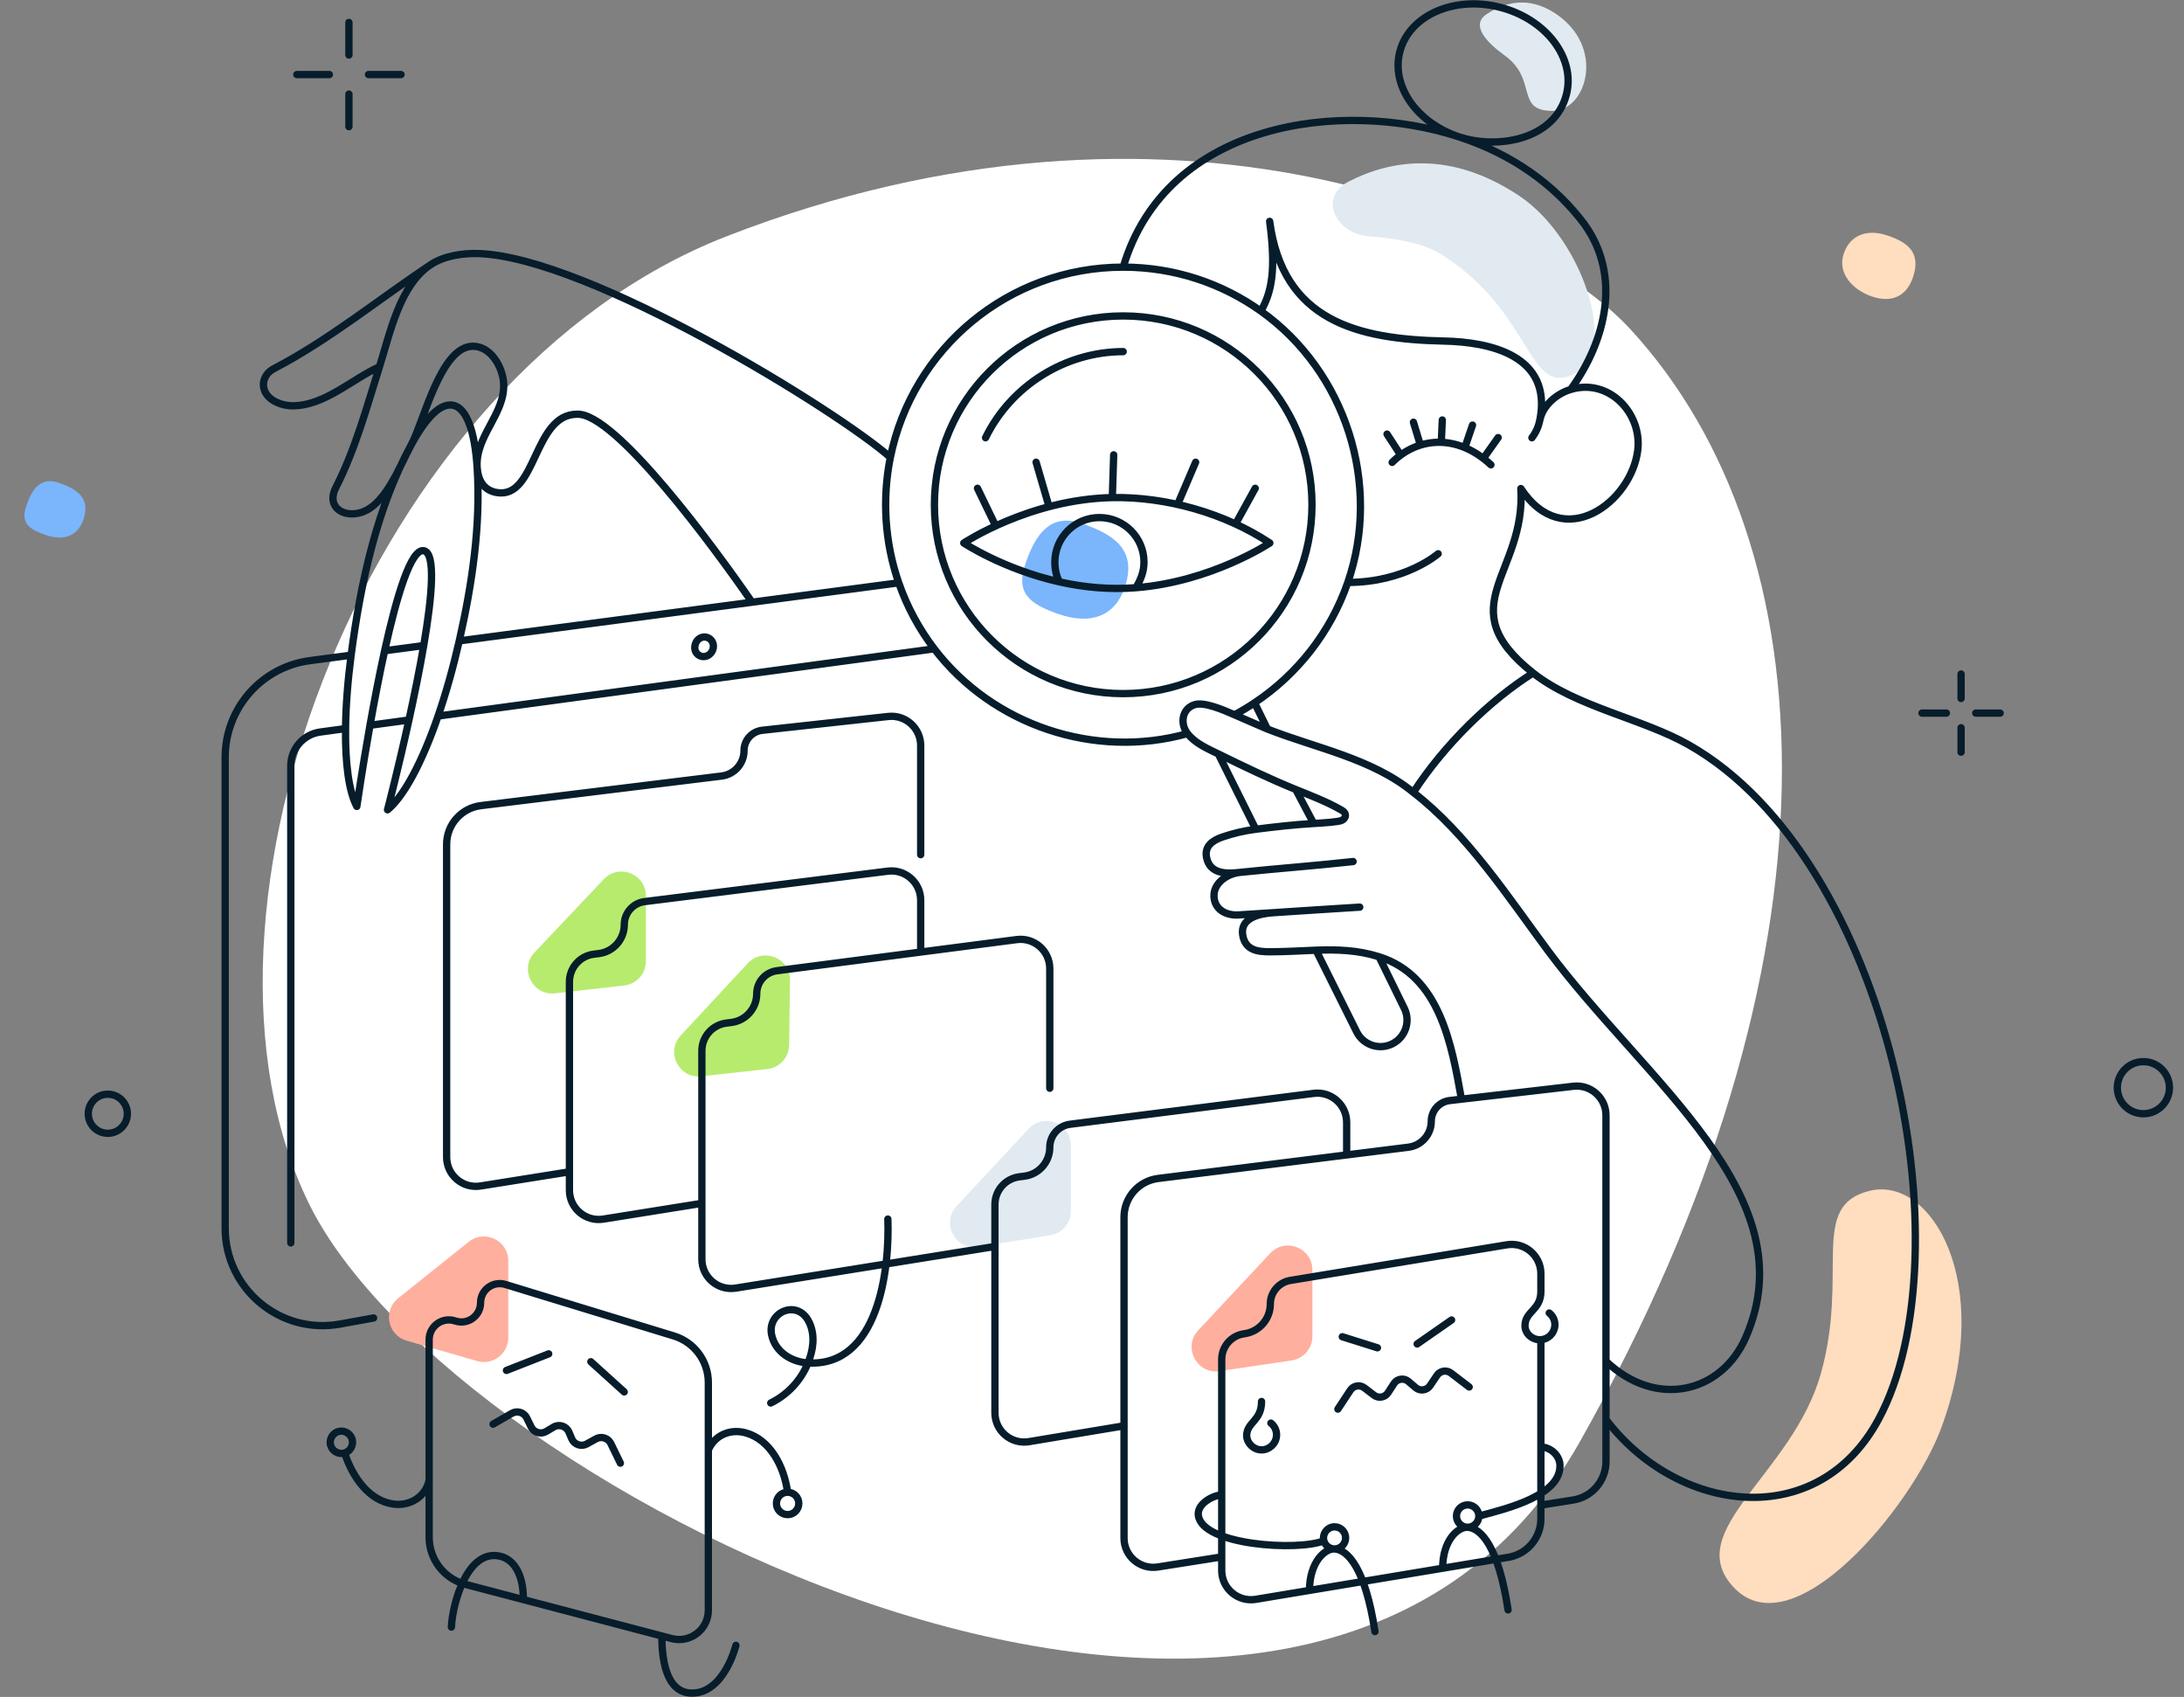
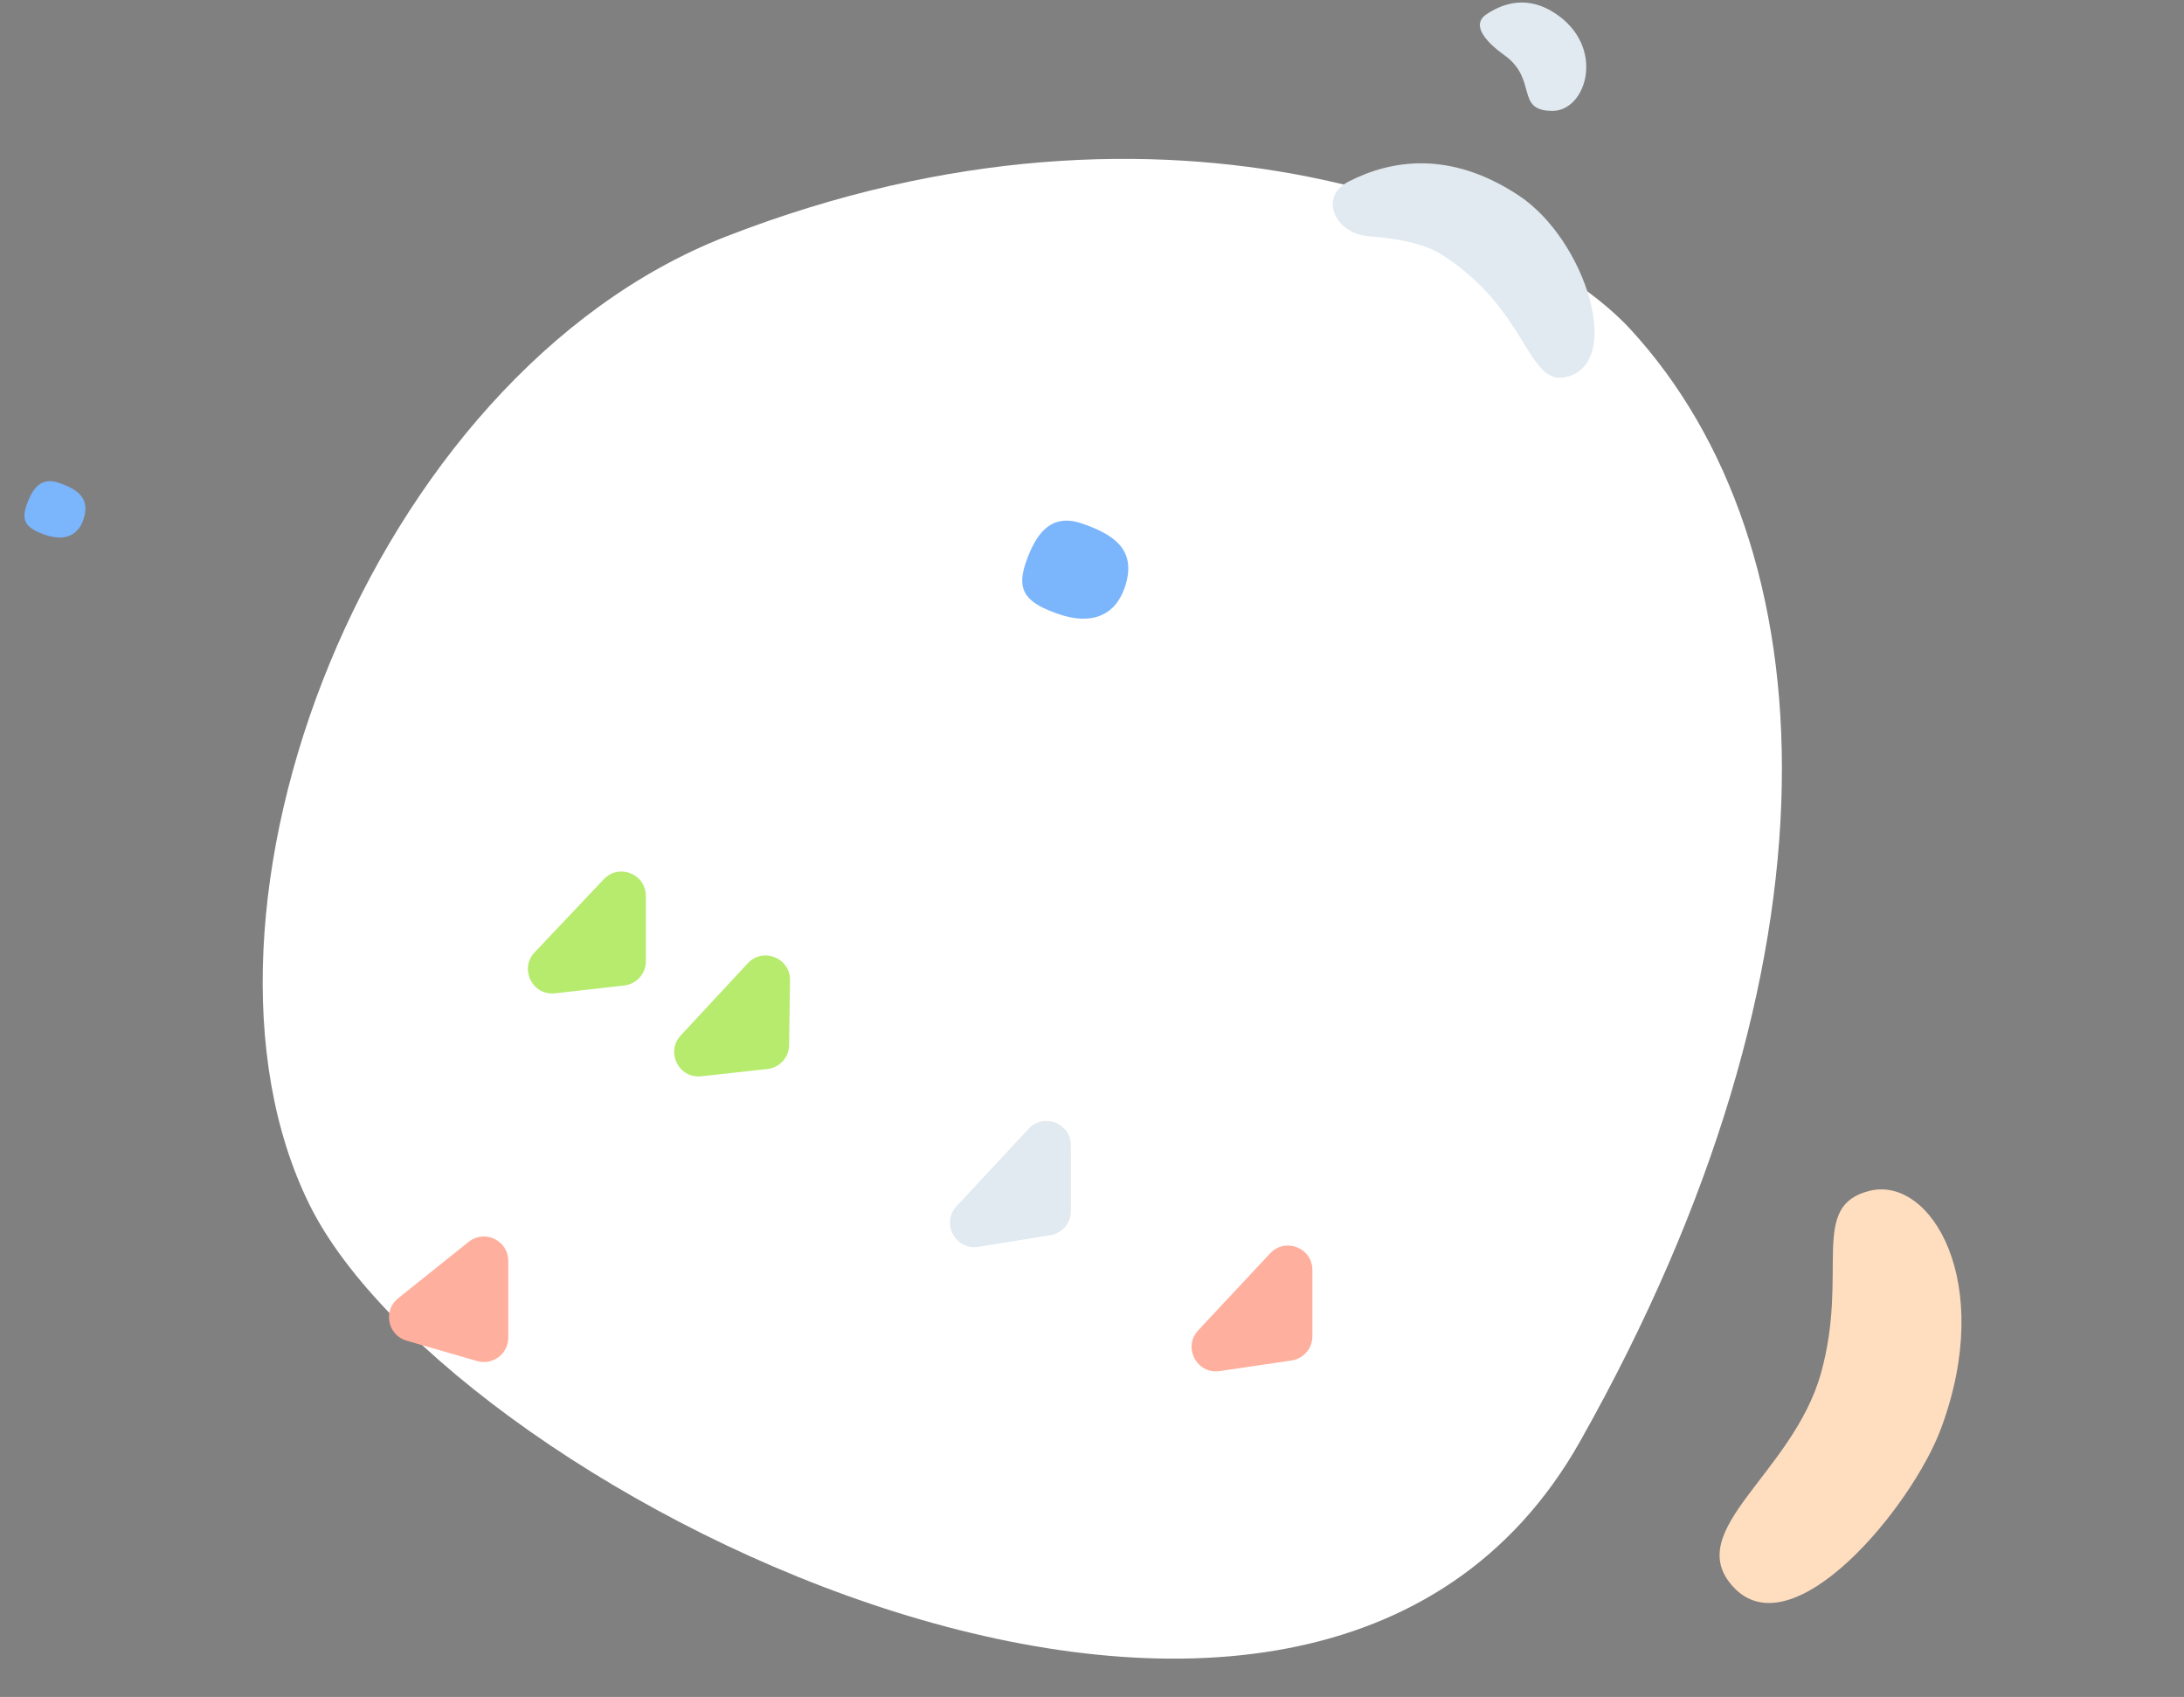
<svg xmlns="http://www.w3.org/2000/svg" width="448" height="348" viewBox="0 0 448 348" fill="none">
  <rect x="0" y="0" width="448" height="348" fill="#808080" stroke="none" />
  <path d="M63.506 247.088C92.871 306.387 268.344 394.418 324.103 295.611C379.863 196.804 375.264 111.88 334.44 67.516C313.943 45.241 240.743 12.778 148.977 48.485C75.649 77.019 33.854 187.209 63.506 247.088Z" fill="white" />
  <path d="M139.637 212.343C136.483 215.736 139.241 221.223 143.845 220.717L157.418 219.225C159.927 218.949 161.837 216.847 161.871 214.323L162.053 201.013C162.116 196.437 156.507 194.188 153.391 197.541L139.637 212.343Z" fill="#B7EB6E" />
  <path d="M109.666 195.298C106.46 198.684 109.226 204.228 113.86 203.703L128.052 202.095C130.58 201.809 132.49 199.67 132.49 197.127V183.739C132.49 179.217 126.966 177.018 123.858 180.302L109.666 195.298Z" fill="#B7EB6E" />
  <path d="M196.231 247.343C192.986 250.828 195.987 256.446 200.687 255.687L215.469 253.299C217.891 252.908 219.671 250.817 219.671 248.363V234.88C219.671 230.339 214.107 228.149 211.012 231.472L196.231 247.343Z" fill="#E1EAF0" />
  <path d="M295.539 52.1C292.011 49.895 286.402 48.873 280.812 48.454C273.883 47.933 270.429 40.432 276.607 37.252C285.257 32.798 297.428 30.729 311.603 40.134C325.276 49.206 333.286 74.81 321.045 77.359C313.242 78.983 313.242 63.164 295.539 52.1Z" fill="#E1EAF0" />
  <path d="M308.593 11.324V11.324C305.209 8.901 301.482 5.201 304.952 2.903C308.715 0.41 313.533 -0.795 318.863 2.641C329.496 9.496 325.495 22.739 318.468 22.739C310.693 22.739 315.546 16.3 308.593 11.324Z" fill="#E1EAF0" />
  <path d="M97.874 279.114C101.071 280.037 104.261 277.638 104.261 274.31V258.57C104.261 254.378 99.413 252.047 96.139 254.665L81.675 266.229C78.508 268.762 79.514 273.813 83.411 274.938L97.874 279.114Z" fill="#FFAF9D" />
  <path d="M264.935 278.995C267.388 278.633 269.206 276.528 269.206 274.048V260.43C269.206 255.894 263.651 253.702 260.553 257.016L245.788 272.812C242.557 276.268 245.489 281.863 250.17 281.173L264.935 278.995Z" fill="#FFAF9D" />
  <path d="M373.522 281.635C379.338 260.837 370.983 247.277 383.525 244.201C396.067 241.125 409.293 262.831 398.198 292.847C392.201 309.072 367.69 338.647 355.529 325.413C344.868 313.81 367.734 302.289 373.522 281.635Z" fill="#FFDDBF" />
-   <path d="M387.172 48.295C383.246 46.951 379.585 47.98 378.209 51.997C376.834 56.015 380.026 59.445 383.952 60.789C387.877 62.133 391.019 60.913 392.394 56.895C394.2 51.621 391.098 49.639 387.172 48.295Z" fill="#FFDDBF" />
  <path d="M12.039 99C8.359 97.74 6.59 100.245 5.414 103.68C4.238 107.115 5.683 108.448 9.364 109.709C13.043 110.969 15.93 109.994 17.107 106.559C18.65 102.05 15.719 100.26 12.039 99Z" fill="#7BB5FB" />
  <path d="M221.902 107.344C215.504 105.154 212.429 109.509 210.385 115.481C208.34 121.452 210.853 123.77 217.251 125.961C223.649 128.152 228.667 126.457 230.712 120.486C233.396 112.647 228.3 109.535 221.902 107.344Z" fill="#7BB5FB" />
-   <path d="M59.649 254.886V157.052C59.649 153.549 62.238 150.585 65.709 150.115L70.882 149.414M191.638 133.053C188.541 128.995 186.067 124.438 184.358 119.522M191.638 133.053C203.636 148.774 224.626 155.761 243.596 150.438M191.638 133.053L89.861 146.843M188.858 175.27V152.889C188.858 149.316 185.755 146.535 182.204 146.925L156.362 149.76C154.233 149.994 152.621 151.792 152.621 153.934V153.934C152.621 156.585 150.644 158.819 148.013 159.143L98.64 165.21C94.629 165.703 91.616 169.11 91.616 173.151V237.289C91.616 240.979 94.916 243.795 98.56 243.214L116.807 240.306M215.34 223.169V198.63C215.34 195.009 212.158 192.214 208.568 192.68L188.858 195.239M315.86 86.166C315.604 87.446 315.081 88.671 314.235 89.771M315.86 86.166C316.469 83.123 319.309 80.734 322.196 79.867M315.86 86.166C318.529 72.822 305.477 70.131 296.243 69.942C278.273 69.575 263.154 65.72 260.442 45.393C261.791 55.508 260.837 59.923 258.645 63.799M322.196 79.867C330.058 77.502 336.85 84.739 335.953 92.299C334.695 102.897 320.765 113.56 311.968 100.185C313.056 117.75 297.129 124.279 314.485 138.013M322.196 79.867C329.399 69.901 332.63 56.694 325.054 46.05C318.959 37.877 310.218 31.647 299.306 28.071M230.399 54.783C206.813 54.783 187.141 71.539 182.637 93.797M230.399 54.783C240.928 54.783 250.677 58.122 258.645 63.799M230.399 54.783C239.291 24.839 275.364 20.224 299.306 28.071M276.469 119.44C288.277 119.44 295.01 113.56 295.01 113.56M276.469 119.44C272.95 129.62 266.153 138.271 257.339 144.129M276.469 119.44C283.425 99.316 276.061 76.208 258.645 63.799M305.83 95.319C298.775 88.762 290.658 89.733 285.569 94.821M304.281 94.011L307.311 89.733M300.478 91.79L302.054 87.175M287.314 93.324L284.519 89.024M291.359 91.279L289.936 86.585M295.652 90.71L295.858 86.126M243.596 150.438C242.005 148.406 242.443 145.295 245.082 144.499C247.01 143.918 250.776 145.493 253.245 146.588M243.596 150.438C245.172 152.451 247.677 153.514 249.91 154.607M253.245 146.588C254.639 145.846 256.03 144.998 257.339 144.129M253.245 146.588C255.514 147.594 259.984 149.505 259.984 149.505M202.165 89.77C207.381 79.086 218.509 72.124 230.399 72.106M253.449 107.452L257.481 100.132M204.24 107.847L200.509 100.132M228.447 93.273L228.171 102.042M241.558 103.446L245.259 94.787M215.192 103.905L212.534 94.787M289.916 162.502C300.893 170.942 309.452 184.064 317.475 194.88C337.582 221.988 370.862 245.172 358.095 274.286C353.125 285.621 339.764 288.972 329.432 279.145M289.916 162.502C281.466 155.546 269.945 153.425 259.984 149.505M289.916 162.502C296.194 152.8 305.647 143.564 314.485 138.013M259.984 149.505L257.339 144.129M254.279 178.908C251.559 179.227 248.169 179.244 247.499 175.839C247.036 173.508 248.76 172.336 250.709 171.662C252.945 170.889 255.253 170.351 257.598 170.055M254.279 178.908C262.124 178.089 269.823 177.538 277.556 176.678M254.279 178.908C251.692 179.211 248.904 181.096 249.024 183.84C249.145 186.574 251.553 187.774 254.056 187.629L261.246 187.163M329.432 279.145V228.721C329.432 225.135 326.306 222.349 322.744 222.761L297.388 225.689C295.226 225.938 293.595 227.769 293.595 229.945V229.945C293.595 232.646 291.583 234.925 288.903 235.26L276.238 236.841M329.432 279.145V291.106M261.246 187.163C268.002 186.726 272.484 186.416 278.92 186.028M261.246 187.163C258.438 187.345 254.377 188.199 254.906 191.705C255.404 194.944 258.119 195.18 260.466 195.18C263.851 195.184 266.951 194.962 269.948 194.858M250.61 319.275L237.504 321.344C233.862 321.92 230.568 319.105 230.568 315.418V292.398M250.61 319.275V322.06C250.61 325.767 253.938 328.587 257.595 327.979L268.615 326.145M250.61 319.275V306.576M70.694 297.971C71.832 297.626 72.525 296.416 72.265 295.266C71.987 294.038 70.713 293.255 69.499 293.541C68.292 293.825 67.52 295.074 67.786 296.274C68.072 297.561 69.446 298.35 70.694 297.971ZM70.694 297.971C72.339 302.998 75.747 307.811 80.785 308.456C84.095 308.88 87.312 306.962 88.031 303.543M161.561 306.016C160.294 306.016 159.267 307.044 159.267 308.311C159.267 309.579 160.294 310.606 161.561 310.606C162.829 310.606 163.856 309.579 163.856 308.311C163.856 307.044 162.829 306.016 161.561 306.016ZM161.561 306.016C160.83 300.69 157.999 295.273 153.026 293.853C149.898 292.96 146.671 294.209 145.3 297.322M150.953 337.411C150.953 337.411 148.568 347.208 141.97 347.208C136.315 347.208 135.767 339.493 135.767 335.497M107.362 328.032C107.362 322.277 105.037 319.849 102.916 319.226C95.974 317.187 92.792 328.84 92.596 333.673M107.362 328.032L95.489 324.912C91.095 323.757 88.031 319.784 88.031 315.24V303.543M107.362 328.032L135.767 335.497M128.044 285.44L121.199 279.25M103.888 281.033L112.556 277.637M101.136 292.059L104.981 289.844C106.085 289.208 107.497 289.64 108.056 290.785L108.953 292.622C109.518 293.781 110.955 294.207 112.061 293.544L113.546 292.654C114.693 291.967 116.183 292.453 116.703 293.685L117.278 295.044C117.787 296.248 119.226 296.745 120.37 296.112L122.256 295.068C123.359 294.458 124.748 294.897 125.3 296.03L127.256 300.051M268.615 326.145C268.615 320.335 271.788 317.526 273.755 317.644M268.615 326.145L295.93 321.599M273.755 317.644C276.457 317.802 280.063 321.579 282.043 334.588M273.755 317.644C275.008 317.644 276.024 316.629 276.024 315.376C276.024 314.123 275.008 313.107 273.755 313.107C272.281 313.107 271.186 314.563 271.564 315.967M273.755 317.644C272.707 317.644 271.824 316.933 271.564 315.967M250.61 306.576C249.019 306.576 245.521 308.298 245.809 310.737C246.544 316.927 266.358 318.13 271.564 315.967M250.61 306.576V278.776C250.61 276.185 252.484 273.974 255.04 273.549L255.444 273.481C258.406 272.989 260.577 270.426 260.577 267.423V267.423C260.577 265.018 262.319 262.966 264.693 262.576L309.105 255.271C312.758 254.67 316.079 257.489 316.079 261.192V264.833M295.93 321.599C295.93 315.803 299.104 313.094 301.058 313.199M295.93 321.599L309.392 319.359C313.25 318.717 316.079 315.379 316.079 311.468V308.655M301.058 313.199C303.772 313.356 307.379 317.133 309.346 330.142M301.058 313.199C302.325 313.199 303.353 312.171 303.353 310.904M301.058 313.199C299.79 313.199 298.763 312.171 298.763 310.904C298.763 309.636 299.79 308.609 301.058 308.609C302.325 308.609 303.353 309.636 303.353 310.904M303.353 310.904C309.215 309.343 320.415 306.629 319.982 300.256C319.782 298.322 318.02 296.79 316.079 296.728M316.079 296.728V274.739M316.079 296.728V308.655M297.764 270.691L290.696 275.608M275.34 274.126L282.553 276.395M274.436 288.972L276.991 285.098C277.63 284.129 278.956 283.906 279.877 284.611L281.83 286.107C282.756 286.817 284.09 286.587 284.724 285.608L285.94 283.733C286.598 282.717 288.001 282.515 288.92 283.303L290.385 284.56C291.293 285.339 292.678 285.152 293.346 284.159L294.766 282.051C295.409 281.095 296.725 280.879 297.64 281.579L301.372 284.435M260.693 291.837C261.487 292.446 261.934 293.461 261.847 294.459C261.742 296.052 260.38 297.328 258.784 297.328C257.189 297.328 255.827 296.052 255.722 294.459C255.722 291.612 258.778 291.448 258.778 287.404M317.79 269.255C318.585 269.864 319.032 270.88 318.944 271.878C318.844 273.397 317.597 274.642 316.079 274.739M316.079 264.8C316.079 264.811 316.079 264.822 316.079 264.833M88.297 54.306C77.696 61.37 67.469 69.736 56.142 75.622C54.987 76.222 54.183 77.313 54.044 78.573C53.834 81.733 57.427 83.228 60.036 83.215C66.575 83.215 72.139 77.779 77.841 75.209M88.297 54.306C91.06 52.464 94.885 51.898 98.135 51.998C120.774 52.69 172.156 84.477 182.637 93.797M88.297 54.306C81.986 58.511 80.017 68.301 77.841 75.209M77.841 75.209C75.194 83.61 72.888 92.157 68.87 100.016C67.056 103.565 69.817 105.921 73.329 105.278C78.866 104.265 81.773 95.952 84.397 91.138M154.258 123.498C146.678 112.495 126.197 84.592 118.381 84.946C109.369 84.946 110.09 102.277 101.988 101.023C99.146 100.592 98.046 98.366 97.877 95.878M154.258 123.498L184.358 119.522M154.258 123.498L94.205 131.43M84.397 91.138C86.927 86.495 90.37 71.006 97.005 71.006C100.69 71.006 103.143 75.268 103.313 78.677C103.608 84.939 97.437 89.434 97.877 95.878M84.397 91.138C87.488 85.466 90.419 82.591 92.944 83.106C95.732 83.674 97.398 88.482 97.877 95.878M84.397 91.138C77.26 104.234 73.953 119.646 72.025 134.36M182.637 93.797C180.911 102.326 181.5 111.3 184.358 119.522M182.122 249.998C182.507 260.297 180.225 280.327 165.745 279.501M158.097 287.714C161.554 286.03 164.313 283.067 165.745 279.501M402.271 138.22V143.23M402.271 149.243V154.253M410.288 146.236H405.278M399.265 146.236H394.255M71.575 4.602V11.282M71.575 19.299V25.979M82.264 15.29H75.583M67.567 15.29H60.886M316.079 264.833C316.079 268.709 312.82 268.868 312.82 271.878C312.82 273.562 314.412 274.847 316.079 274.739M316.079 308.655L322.68 307.613C326.568 306.999 329.432 303.648 329.432 299.711V291.106M276.238 236.841L237.577 241.667C233.573 242.167 230.568 245.57 230.568 249.605V292.398M276.238 236.841V230.172C276.238 226.559 273.068 223.765 269.484 224.219L219.513 230.549C217.128 230.851 215.34 232.88 215.34 235.284V235.284C215.34 238.289 213.106 240.825 210.125 241.202L209.09 241.333C206.231 241.695 204.089 244.127 204.089 247.008V255.619M230.568 292.398L211.074 295.642C207.417 296.251 204.089 293.431 204.089 289.724V255.619M329.432 291.106C344.106 310.387 372.773 314.292 385.315 291.106C403.737 257.052 387.726 176.219 346.426 152.755C336.948 147.371 323.266 144.96 314.485 138.013M204.089 255.619L150.925 264.153C147.278 264.738 143.974 261.922 143.974 258.229V246.772M188.858 195.239L159.366 199.069C156.998 199.376 155.226 201.394 155.226 203.782V203.782C155.226 206.77 153.005 209.294 150.041 209.674L148.975 209.81C146.116 210.177 143.974 212.61 143.974 215.493V246.772M188.858 195.239V184.604C188.858 180.995 185.694 178.202 182.113 178.65L132.238 184.894C129.85 185.193 128.058 187.223 128.058 189.63V189.63C128.058 192.638 125.819 195.176 122.834 195.549L121.807 195.678C118.95 196.036 116.807 198.464 116.807 201.344V240.306M143.974 246.772L123.753 250.003C120.108 250.586 116.807 247.77 116.807 244.078V240.306M145.3 297.322V283.526C145.3 279.129 142.427 275.248 138.222 273.963L103.659 263.403C101.131 262.631 98.576 264.522 98.576 267.165V267.165C98.576 269.826 95.988 271.72 93.451 270.914L93.303 270.867C90.694 270.038 88.031 271.985 88.031 274.724V303.543M145.3 297.322V330.221C145.3 334.154 141.579 337.024 137.775 336.024L135.767 335.497M97.877 95.878C98.644 107.755 96.834 119.864 94.205 131.43M165.745 279.501C166.789 276.904 167.238 274.018 166.083 271.374C163.816 266.179 157.284 268.982 158.281 273.734C159.013 277.229 162.314 279.305 165.745 279.501ZM217.335 119.331C205.819 116.747 197.693 111.357 197.693 111.357C197.693 111.357 211.257 102.36 228.171 102.042M217.335 119.331C216.648 118.148 216.381 116.629 216.381 115.278C216.381 110.23 220.473 106.138 225.521 106.138C230.57 106.138 234.662 110.23 234.662 115.278C234.662 117.234 233.997 118.878 233.01 120.525M217.335 119.331C222.472 120.483 227.759 120.938 233.01 120.525M233.01 120.525C248.498 119.307 260.483 111.357 260.483 111.357C251.242 105.227 239.196 101.834 228.171 102.042M249.91 154.607L257.598 170.055M249.91 154.607C255.136 157.167 260.395 159.707 265.788 161.899M257.598 170.055C261.551 169.556 265.497 169.106 269.477 168.874M265.788 161.899L269.477 168.874M265.788 161.899C269.034 163.218 272.223 164.42 275.264 166.178C276.369 166.817 276.073 167.823 275.264 168.227C274.58 168.569 271.421 168.761 269.477 168.874M299.788 225.412C297.781 214.219 295.35 200.102 282.88 196.202M282.88 196.202C278.417 194.806 274.291 194.708 269.948 194.858M282.88 196.202L288.066 206.786C289.388 209.482 288.279 212.738 285.587 214.068V214.068C282.896 215.397 279.636 214.3 278.298 211.613L269.948 194.858M299.306 28.071C290.719 25.249 285.336 17.708 287.133 10.645C289.03 3.184 298.222 -0.918 307.663 1.483C317.103 3.884 323.218 11.879 321.321 19.341C318.948 28.669 307.234 30.677 299.306 28.071ZM70.882 149.414C70.802 156.673 71.58 162.359 73.195 165.375C73.195 165.375 74.254 157.976 75.897 148.735M70.882 149.414C70.932 144.913 71.311 139.808 72.025 134.36M75.897 148.735L83.884 147.652M75.897 148.735C76.76 143.88 77.784 138.517 78.9 133.452M83.884 147.652C81.669 157.727 79.493 166.069 79.493 166.069C82.853 163.326 86.594 156.313 89.861 146.843M83.884 147.652C84.968 142.723 86.061 137.378 86.913 132.393M89.861 146.843C91.455 142.22 92.936 137.012 94.205 131.43M72.025 134.36L63.57 135.476C53.623 136.79 46.189 145.271 46.189 155.304V251.848C46.189 264.322 57.482 273.752 69.755 271.527L76.636 270.28M78.9 133.452C81.381 122.192 84.318 112.403 86.951 112.94C89.398 113.439 88.664 122.158 86.913 132.393M78.9 133.452L86.913 132.393M146.341 132.487C146.341 133.595 145.549 134.521 144.518 134.64C143.487 134.759 142.513 133.948 142.513 132.84C142.513 131.732 143.247 130.774 144.267 130.641C145.366 130.498 146.341 131.379 146.341 132.487ZM269.125 103.514C269.125 124.902 251.787 142.24 230.4 142.24C209.012 142.24 191.674 124.902 191.674 103.514C191.674 82.127 209.012 64.789 230.4 64.789C251.787 64.789 269.125 82.127 269.125 103.514ZM445.013 223.053C445.013 226.005 442.62 228.397 439.669 228.397C436.717 228.397 434.324 226.005 434.324 223.053C434.324 220.101 436.717 217.709 439.669 217.709C442.62 217.709 445.013 220.101 445.013 223.053ZM26.124 228.397C26.124 230.611 24.329 232.406 22.116 232.406C19.902 232.406 18.107 230.611 18.107 228.397C18.107 226.184 19.902 224.389 22.116 224.389C24.329 224.389 26.124 226.184 26.124 228.397Z" stroke="#071D2B" stroke-width="1.5" stroke-miterlimit="10" stroke-linecap="round" stroke-linejoin="round" />
</svg>